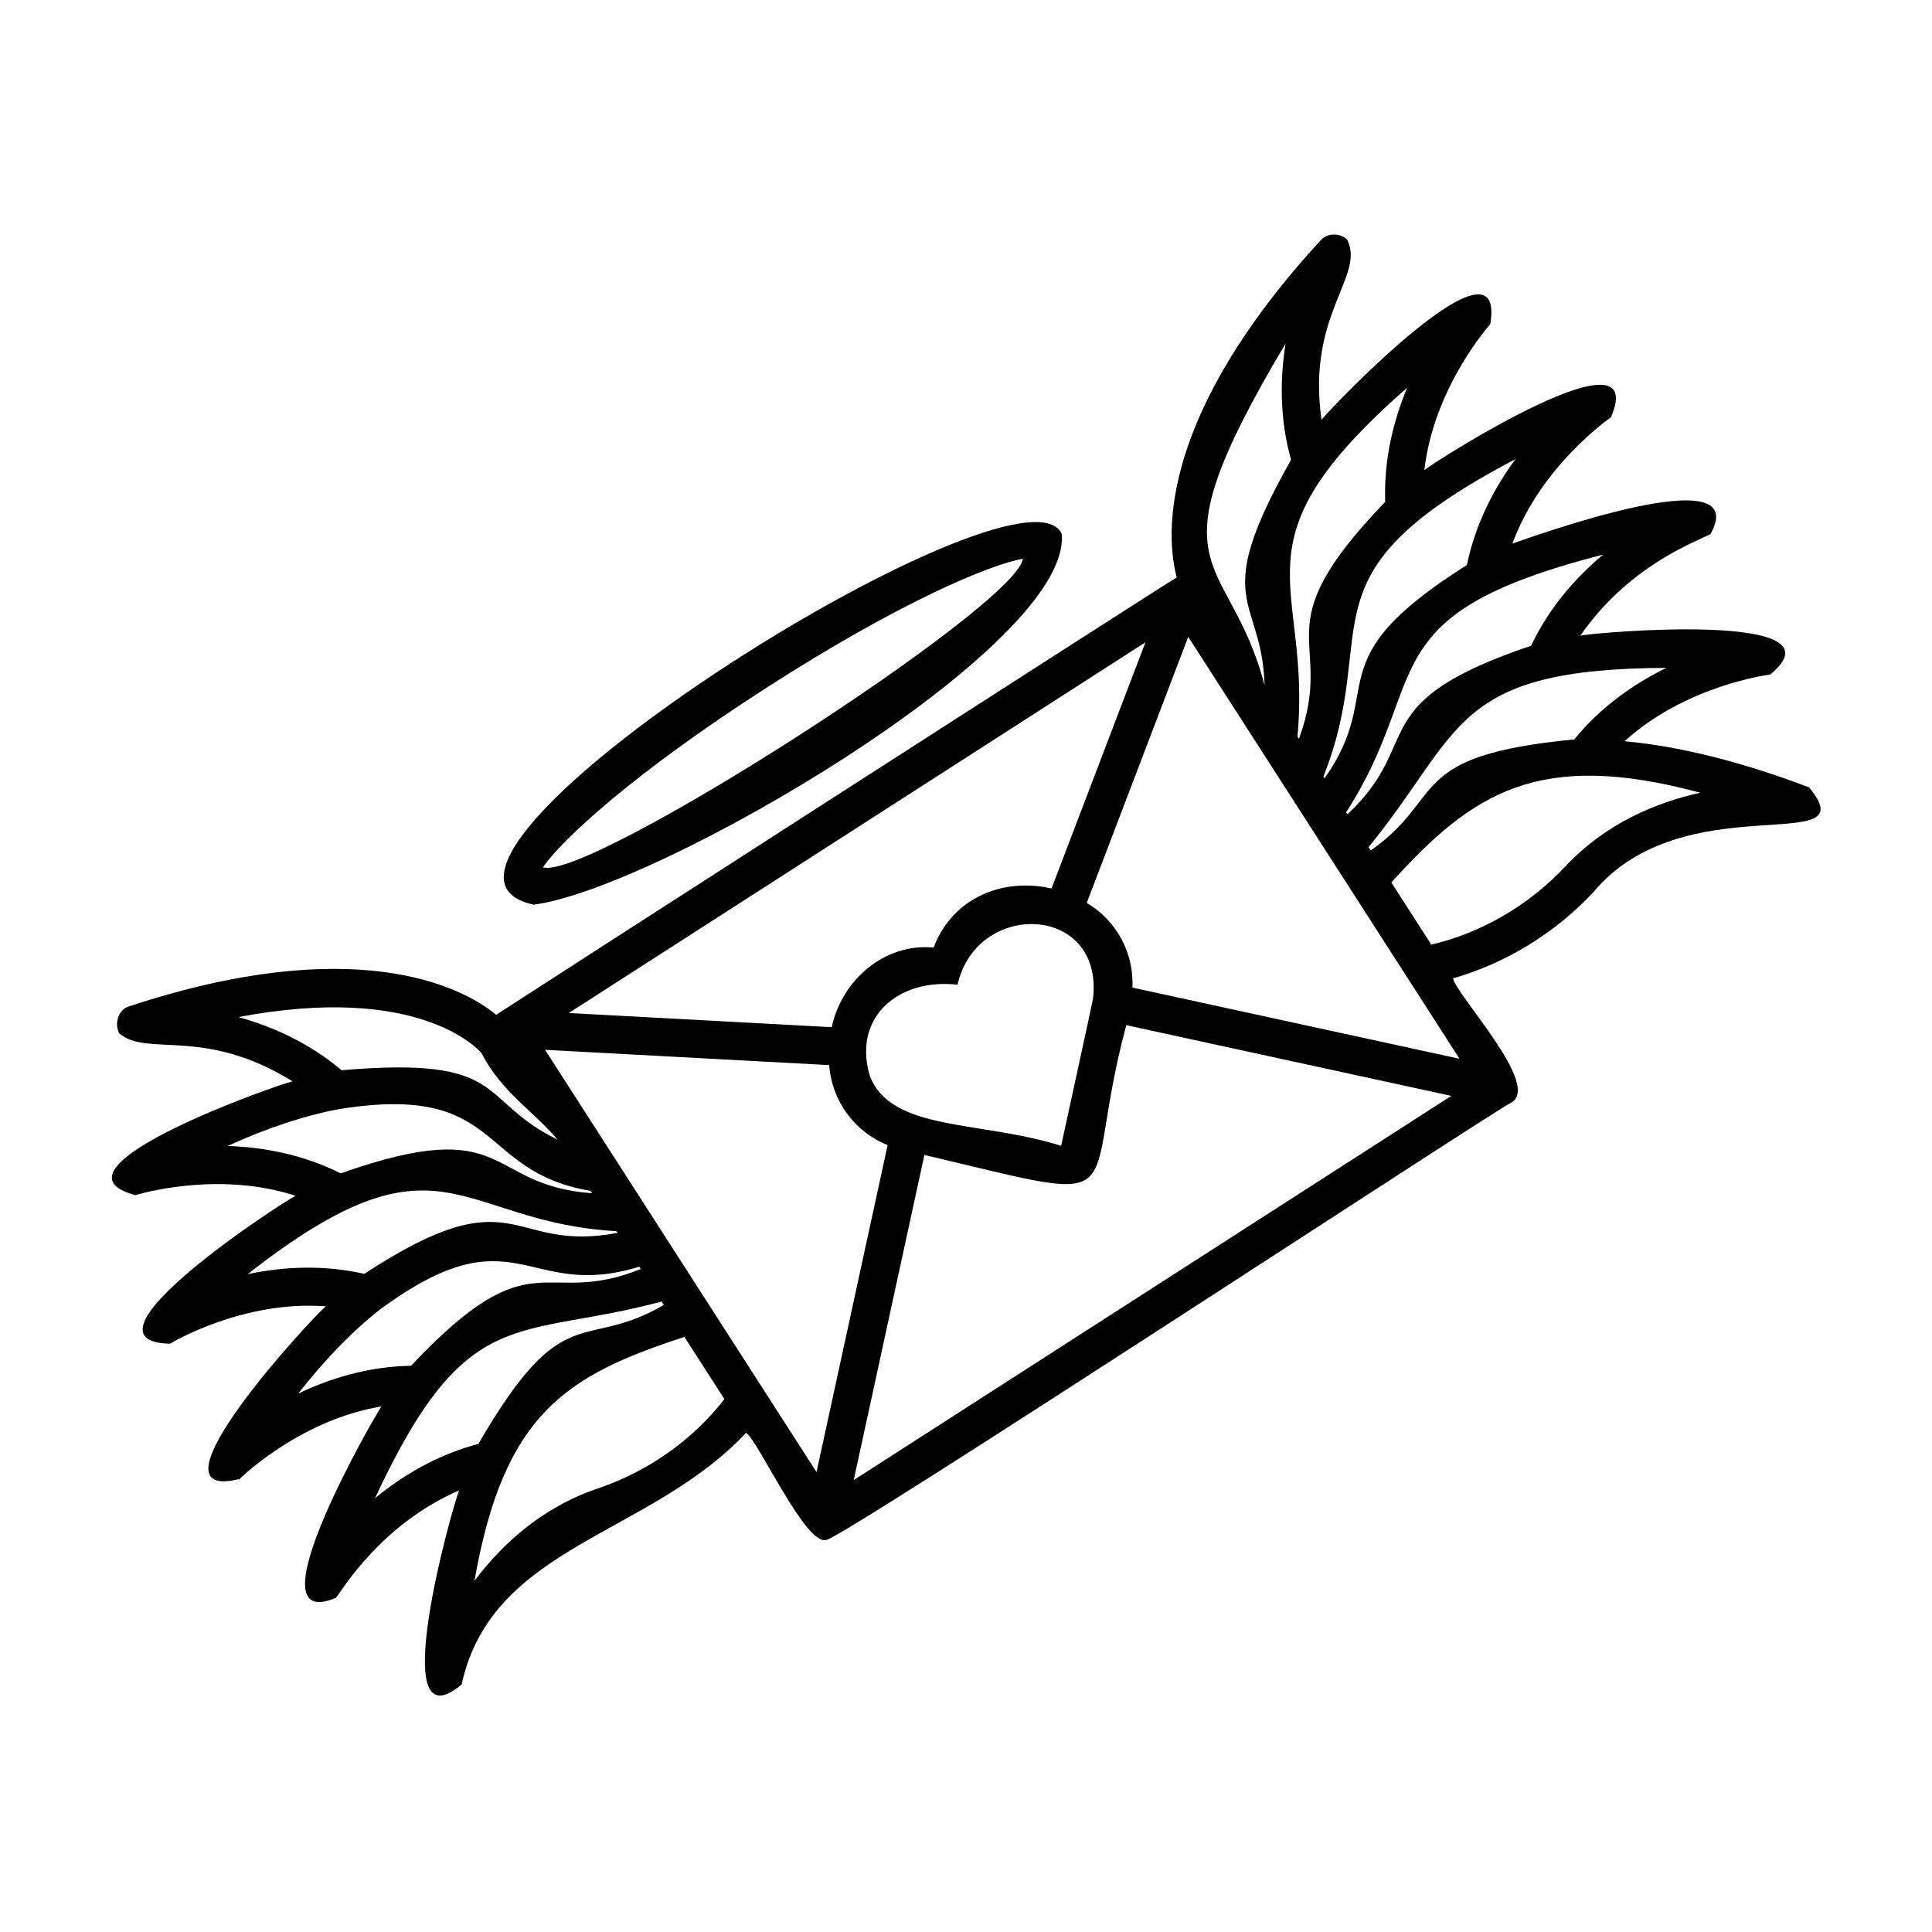
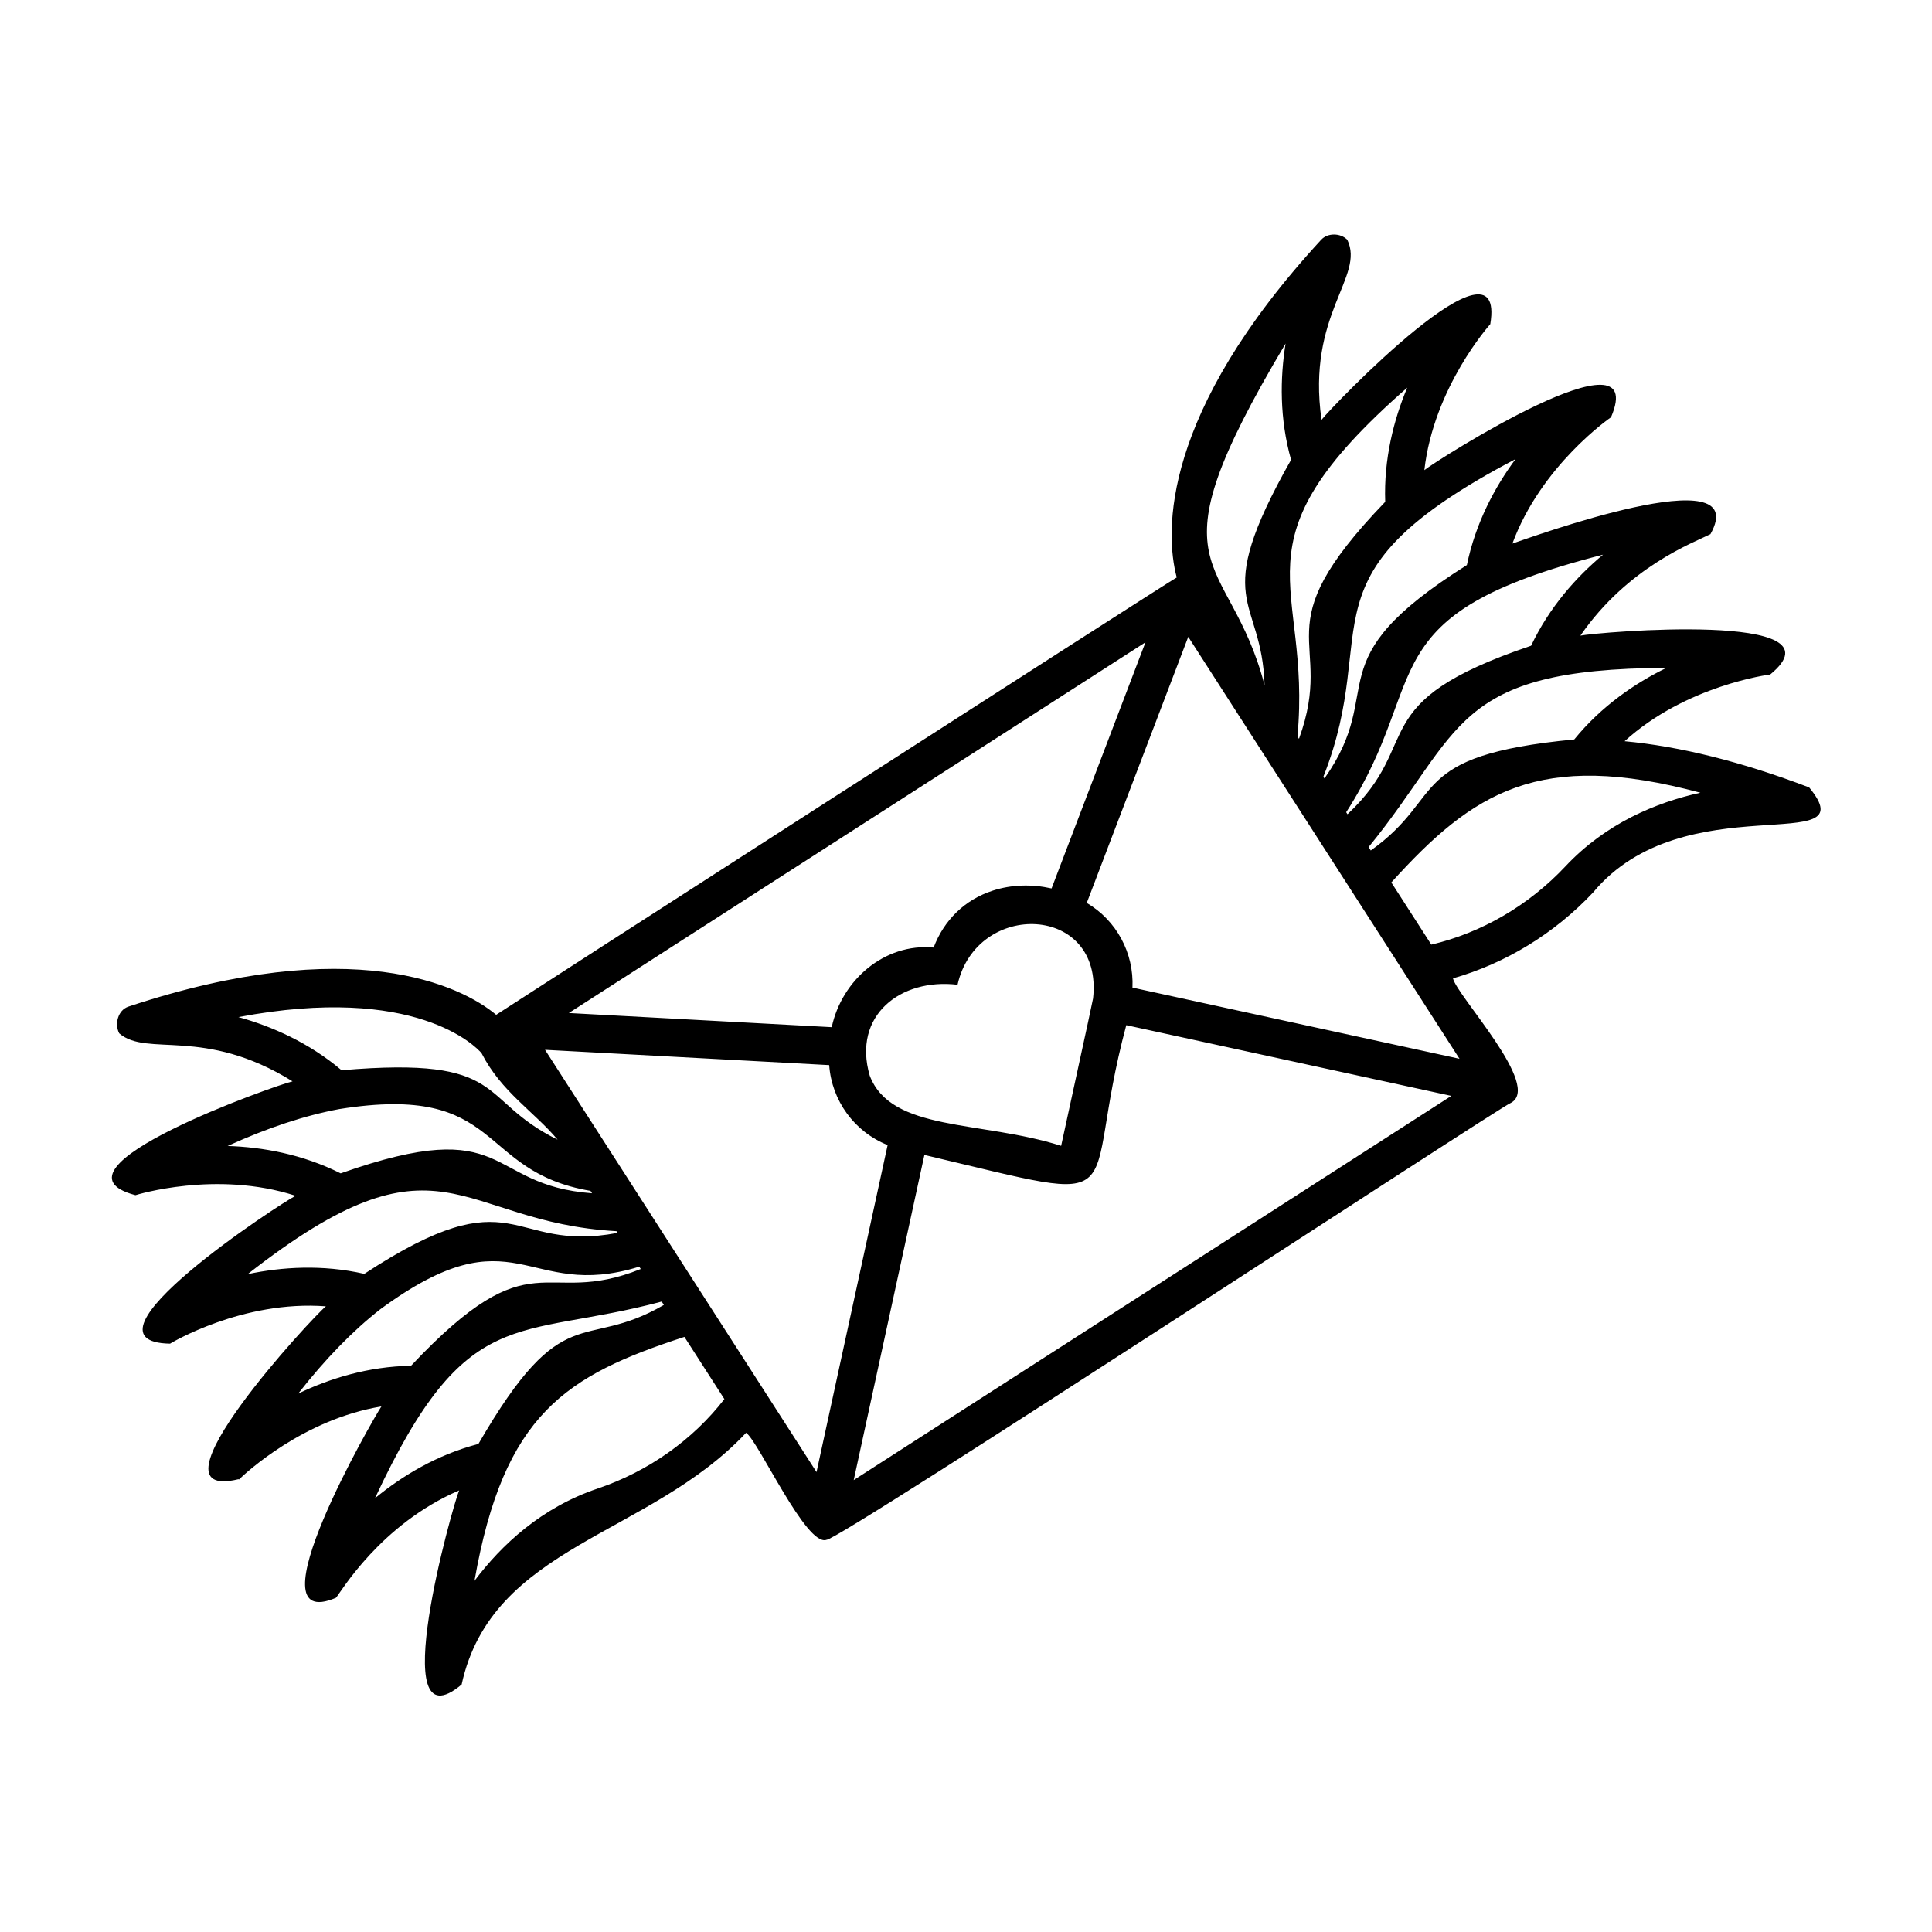
<svg xmlns="http://www.w3.org/2000/svg" fill="#000000" width="800px" height="800px" version="1.1" viewBox="144 144 512 512">
  <g>
    <path d="m574.53 340.43c16.312-14.844 38.324-17.645 38.582-17.672 20.762-16.996-46.141-11.184-50.293-10.312 12.617-18.266 29.91-24.609 34.461-26.891 11.688-20.859-48.312 1.121-52.48 2.492 7.641-20.73 25.926-33.324 26.133-33.469 10.559-24.688-46.141 11.328-49.465 14.012 2.5-21.949 17.297-38.496 17.473-38.688 4.402-26.504-42.137 21.98-44.723 25.355-4.012-28.02 11.605-37.934 6.828-47.715-1.797-1.828-5.234-1.887-6.957 0.039-42.27 45.906-41.477 77.328-38.242 89.453-1.656 0.766-178.84 114.83-180.36 115.9-9.277-7.769-38.16-21.832-97.457-2.172-2.773 0.922-3.731 4.602-2.438 7.078 7.418 6.406 22.371-1.902 45.938 12.727-3.828 0.801-67.742 23.273-41.633 30.164 0.242-0.078 21.441-6.672 42.449 0.164-3.559 1.68-60.289 38.711-33.281 39.191 0.215-0.137 19.195-11.586 41.305-9.895-3.109 2.359-49.309 52.16-23.156 45.809l0.094 0.098c1.902-1.84 17.133-15.969 37.77-19.375-1.82 2.594-35.324 60.609-12.035 50.703 1.316-1.543 11.777-19.469 32.637-28.453-1.629 3.68-19.988 68.766 0.656 51.438 8.047-36.91 49.52-39.188 75.387-66.699 3.269 2.16 15.957 30.301 21.305 28.355 3.211 0.293 178.55-114.8 181.29-115.75 8.559-4.32-14.23-28.383-15.262-33.043 13.887-3.949 26.875-11.848 37.137-22.766 24.102-29.039 72.887-8.824 57.254-27.832-17.895-6.82-34.273-10.887-48.918-12.246zm11.102-19.445c-8.355 4.082-17.238 10.129-24.441 18.977-44.875 4.293-33.637 15.047-53.918 29.426l-0.578-0.898c25.094-30.73 21.859-47.238 78.938-47.504zm-16.805-29.996c-7.106 5.93-14.207 13.879-19.074 24.137-44.984 15.168-28.086 25.43-48.652 44.656l-0.344-0.535c22.957-35.645 5.234-52.211 68.07-68.258zm-23.191-25.332c-5.508 7.445-10.582 16.91-12.898 28.086-40.941 25.777-20.746 32.445-37.738 56.547l-0.289-0.449c15.785-39.965-7.859-53.32 50.926-84.184zm-28.707-18.926c-3.57 8.523-6.238 18.887-5.832 30.258-33.27 34.547-12.918 35.602-22.852 62.805l-0.41-0.641c3.894-41.457-18.672-50.609 29.094-92.422zm-32.238-11.68c-1.465 9.16-1.625 19.867 1.457 30.805-21.891 38.652-7.731 35.781-7.023 59.742-9.473-36.34-31.738-28.039 5.566-90.547zm-37.133 79.164-24.883 65.23c-5.164-1.164-10.621-1.039-15.598 0.586-7.367 2.394-12.891 7.777-15.656 15.078-13.055-1.227-24.344 8.66-27.004 21.102l-69.672-3.754zm-13.887 94.391c-0.18 1.23-8.242 37.906-8.457 39.051-21.395-6.793-45.047-3.66-50.73-18.617-4.629-15.918 8.16-25.891 23.277-24.074 5.062-22.555 38.719-21.418 35.91 3.641zm-226.48 4.93c46.953-8.883 62.961 7.863 64.414 9.547 5.238 10.27 13.848 15.426 20.164 22.938-21.664-10.648-12.637-22.219-57.25-18.395-8.641-7.316-18.41-11.617-27.328-14.09zm-2.863 34.16c10.539-4.809 20.441-8.082 29.609-9.785 43.863-6.992 36.008 16.504 66.555 21.68l0.41 0.637c-28.699-2.125-21.211-21.281-66.621-5.277-10.176-5.09-20.715-6.965-29.953-7.254zm5.309 33.965c51.512-40.312 55.145-13.801 97.727-11.383l0.289 0.449c-29.008 5.504-26.414-15.801-67.105 10.859-11.121-2.527-21.844-1.84-30.91 0.074zm13.391 31.656c7.109-9.078 14.375-16.582 21.734-22.332 36.039-26.484 38.527-1.98 68.648-11.305l0.398 0.621c-26.172 10.531-28.156-9.094-60.883 25.645-11.344 0.184-21.539 3.359-29.898 7.371zm20.352 27.719c24.43-52.391 37.305-41.793 75.977-52.109l0.574 0.895c-21.555 12.539-26.43-2.445-49.148 36.836-11.023 2.883-20.215 8.465-27.402 14.379zm58.977-2.547c-14.867 5.019-25.422 14.879-32.613 24.441 7.758-44.32 24.297-54.41 55.633-64.637l10.594 16.48c-8.332 10.773-20.121 19.156-33.613 23.715zm58.031-4.371-13.996-21.773c-15.676-24.383-42.523-66.141-57.953-90.137l75.305 4.055c0.68 9.43 6.688 17.68 15.488 21.191zm9.855 2.125 18.734-86.172c58.035 13.684 40.762 13.109 53.5-34.391l86.141 18.742zm160.54-111.66-86.668-18.859c0.414-9.156-4.219-17.797-12.113-22.438l26.898-70.516c14.129 21.977 43.48 67.633 57.734 89.805 0 0.004 14.137 21.992 14.148 22.008zm28.062-50.98c-9.75 10.379-22.273 17.625-35.535 20.73l-10.594-16.477c21.707-23.977 39.16-35.246 81.898-23.777-11.684 2.57-25.027 8.078-35.77 19.523z" />
-     <path d="m285.43 383.74c32.66-4.117 142.86-68.422 139.93-98.285v-0.004c-10.598-22.875-186.85 88.223-139.93 98.289zm2.438-9.895c5.043-7.277 23.785-24.781 59.285-47.605 35.508-22.828 59.207-32.605 67.922-34.176-1.504 12.543-115.2 85.625-127.21 81.781z" />
  </g>
</svg>